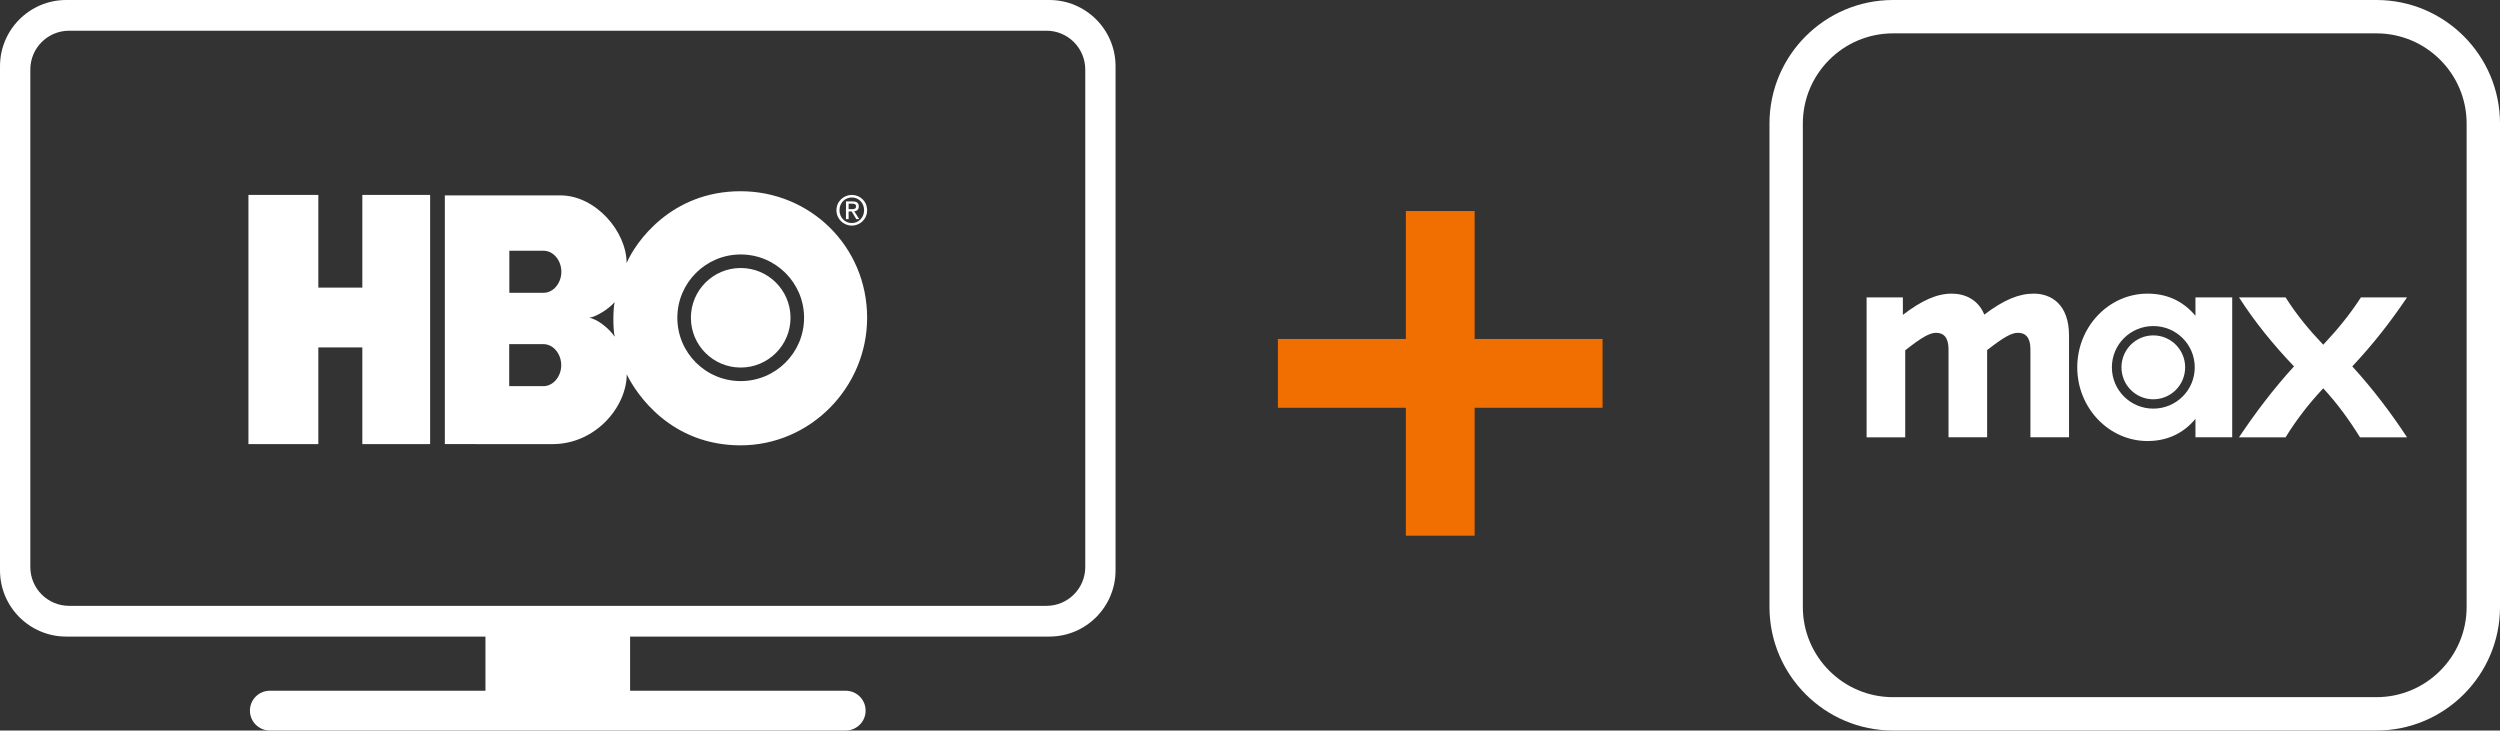
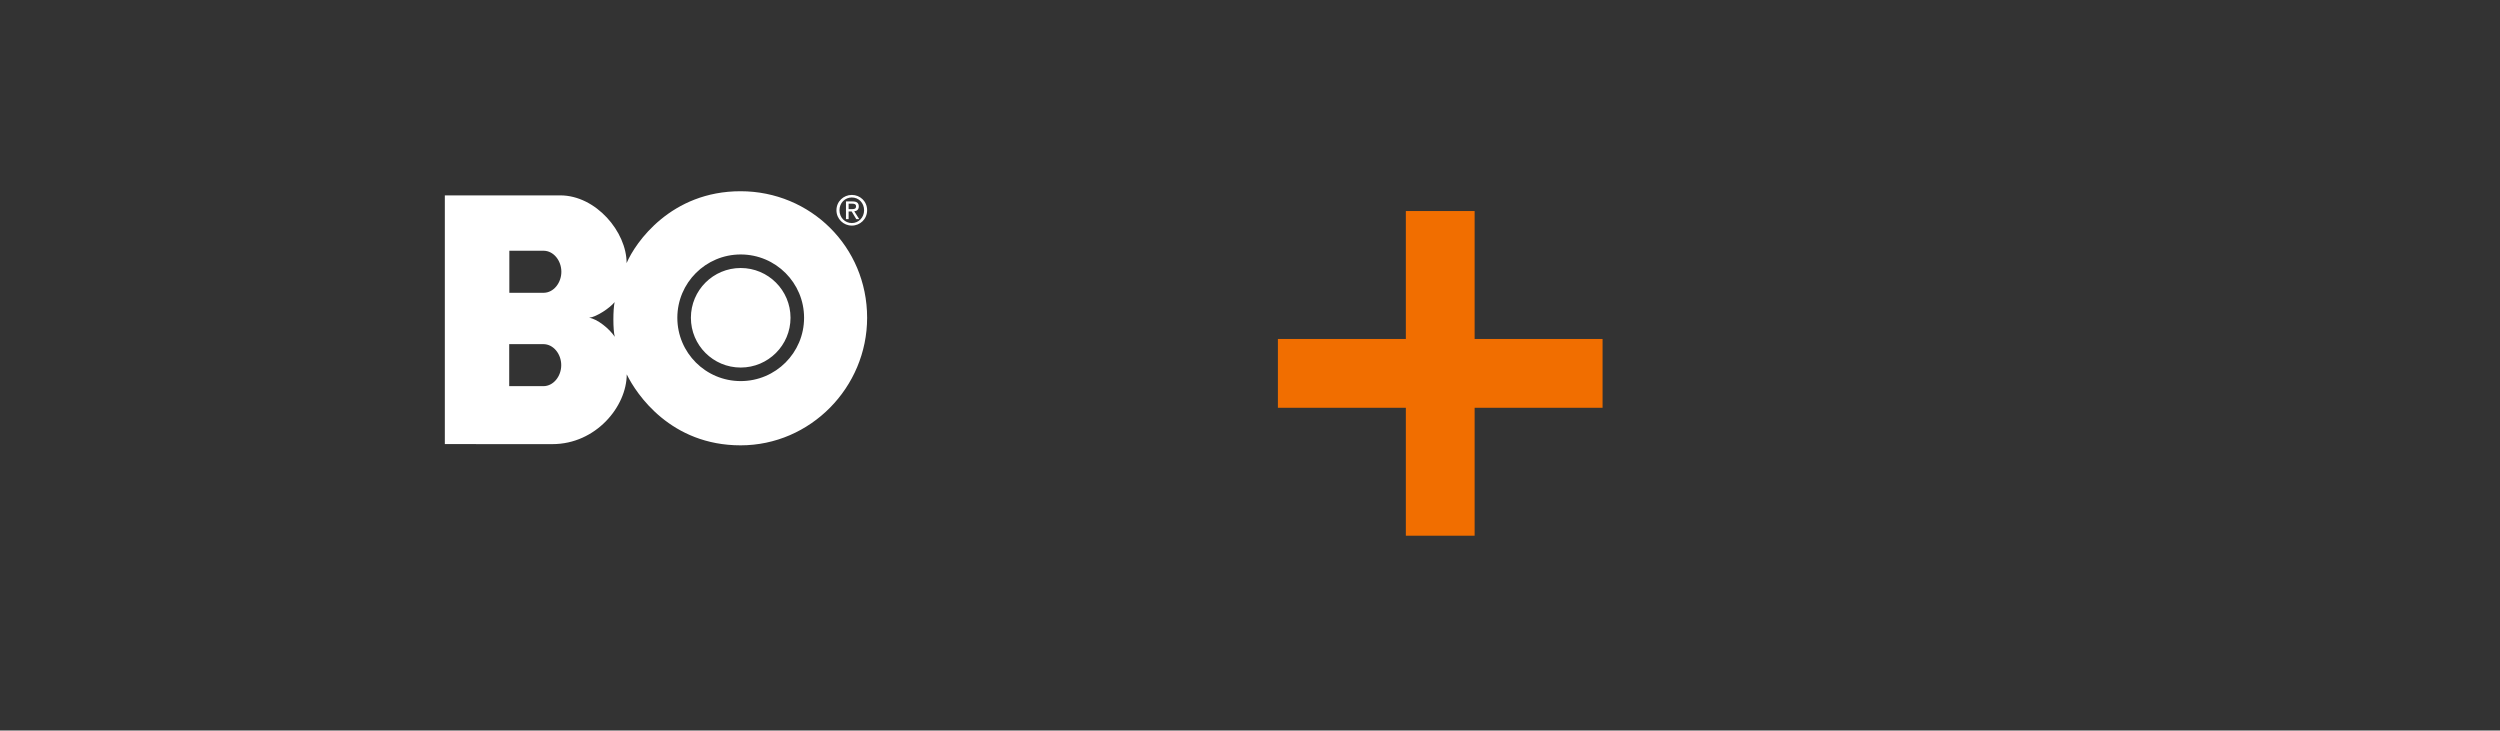
<svg xmlns="http://www.w3.org/2000/svg" width="154" height="45" viewBox="0 0 154 45" fill="none">
  <rect x="0" y="0" width="154" height="45" fill="#333333" stroke="none" />
  <path d="M90.837 20.881H98.718V25.119H90.837V33H86.6V25.119H78.718V20.881H86.6V13H90.837V20.881Z" fill="#F16E00" />
-   <path d="M125.276 18.088C124.368 18.088 123.445 18.462 122.233 19.381C121.845 18.418 120.995 18.088 120.231 18.088C119.322 18.088 118.399 18.491 117.217 19.396V18.318H114.983V26.938H117.362V21.579C118.4 20.761 118.876 20.501 119.265 20.501C119.726 20.501 120.029 20.789 120.029 21.507V26.937H122.407V21.564C123.445 20.76 123.907 20.501 124.31 20.501C124.771 20.501 125.074 20.789 125.074 21.507V26.937H127.452V20.673C127.452 18.734 126.342 18.087 125.275 18.087L125.276 18.088ZM132.644 20.66C131.563 20.66 130.683 21.536 130.683 22.628C130.683 23.72 131.563 24.596 132.644 24.596C133.726 24.596 134.605 23.72 134.605 22.628C134.605 21.536 133.726 20.66 132.644 20.66ZM148.273 18.318H145.433C144.727 19.41 143.963 20.33 143.112 21.235C142.248 20.33 141.483 19.41 140.791 18.318H137.922C138.902 19.841 140.012 21.206 141.31 22.57C140.012 23.992 138.902 25.473 137.922 26.938H140.791C141.468 25.845 142.232 24.855 143.112 23.921C143.977 24.855 144.698 25.845 145.376 26.938H148.274C147.279 25.429 146.198 23.993 144.9 22.57C146.183 21.206 147.279 19.798 148.274 18.318H148.273ZM135.24 19.453C134.461 18.519 133.452 18.088 132.284 18.088C129.92 18.088 127.959 20.113 127.959 22.627C127.959 25.141 129.92 27.167 132.284 27.167C133.452 27.167 134.461 26.736 135.24 25.802V26.937H137.504V18.318H135.24V19.452V19.453ZM132.644 25.171C131.232 25.171 130.092 24.036 130.092 22.628C130.092 21.22 131.231 20.085 132.644 20.085C134.057 20.085 135.196 21.22 135.196 22.628C135.196 24.036 134.057 25.171 132.644 25.171Z" fill="white" />
-   <path d="M146.391 45H116.609C112.413 45 109 41.587 109 37.392V7.609C109 3.413 112.413 0 116.609 0H146.391C150.587 0 154 3.413 154 7.609V37.392C154 41.587 150.587 45 146.391 45ZM116.608 2.055C113.546 2.055 111.055 4.546 111.055 7.609V37.392C111.055 40.454 113.546 42.945 116.608 42.945H146.391C149.453 42.945 151.944 40.454 151.944 37.392V7.609C151.944 4.546 149.453 2.055 146.391 2.055H116.608Z" fill="white" />
-   <path fill-rule="evenodd" clip-rule="evenodd" d="M26.496 27.357H22.32V21.401H19.609V27.357H15.304V12.007H19.609V17.717H22.32V12.007H26.496V27.357Z" fill="white" />
  <path fill-rule="evenodd" clip-rule="evenodd" d="M45.627 22.641C47.322 22.641 48.696 21.268 48.696 19.575C48.696 17.881 47.322 16.509 45.627 16.509C43.933 16.509 42.559 17.881 42.559 19.575C42.559 21.268 43.933 22.641 45.627 22.641ZM41.724 19.575C41.724 17.422 43.472 15.675 45.627 15.675C47.783 15.675 49.531 17.421 49.531 19.575C49.531 21.73 47.783 23.475 45.627 23.475C43.472 23.475 41.724 21.73 41.724 19.575ZM36.289 19.575C36.772 19.514 37.577 18.963 37.861 18.61C37.761 19.047 37.754 20.31 37.869 20.747C37.546 20.249 36.779 19.636 36.288 19.575H36.289ZM33.484 15.446C34.097 15.446 34.58 16.052 34.58 16.741C34.58 17.43 34.097 18.036 33.484 18.036H31.375V15.446H33.484ZM33.475 21.199C34.089 21.199 34.572 21.804 34.572 22.493C34.572 23.182 34.088 23.787 33.475 23.787H31.367V21.198H33.475V21.199ZM45.624 27.433C49.92 27.431 53.416 23.864 53.415 19.572C53.414 15.188 49.92 11.783 45.624 11.78C41.334 11.777 39.142 14.933 38.599 16.207C38.605 14.294 36.718 12.037 34.511 12.035H27.402V27.356L34.03 27.358C36.702 27.358 38.604 25.045 38.607 23.06C39.217 24.309 41.333 27.434 45.624 27.433H45.624Z" fill="white" />
  <path fill-rule="evenodd" clip-rule="evenodd" d="M52.275 12.884V12.546H52.497C52.611 12.546 52.732 12.572 52.732 12.706C52.732 12.874 52.609 12.883 52.471 12.883H52.276L52.275 12.884ZM52.275 13.025H52.462L52.746 13.497H52.929L52.623 13.017C52.781 12.997 52.902 12.912 52.902 12.717C52.902 12.503 52.777 12.408 52.522 12.408H52.112V13.498H52.275V13.025V13.025ZM52.473 13.897C52.981 13.897 53.415 13.497 53.415 12.95C53.415 12.402 52.981 12.007 52.473 12.007C51.965 12.007 51.525 12.408 51.525 12.95C51.525 13.492 51.96 13.897 52.473 13.897ZM51.712 12.95C51.712 12.502 52.046 12.165 52.473 12.165C52.9 12.165 53.228 12.503 53.228 12.95C53.228 13.397 52.895 13.74 52.473 13.74C52.051 13.74 51.712 13.405 51.712 12.95Z" fill="white" />
-   <path d="M64.639 0H4.08C1.827 0 0 1.827 0 4.08V35.133C0 37.386 1.827 39.213 4.08 39.213H29.904V42.549H16.621C15.945 42.549 15.396 43.098 15.396 43.775C15.396 44.451 15.945 45 16.621 45H52.096C52.773 45 53.322 44.451 53.322 43.775C53.322 43.098 52.773 42.549 52.096 42.549H38.814V39.213H64.638C66.891 39.213 68.718 37.386 68.718 35.133V4.08C68.718 1.827 66.891 0 64.638 0H64.639ZM66.852 34.929C66.852 36.25 65.782 37.32 64.462 37.32H4.258C2.938 37.32 1.868 36.25 1.868 34.929V4.283C1.868 2.962 2.938 1.892 4.258 1.892H64.462C65.782 1.892 66.852 2.962 66.852 4.283V34.929Z" fill="white" />
</svg>